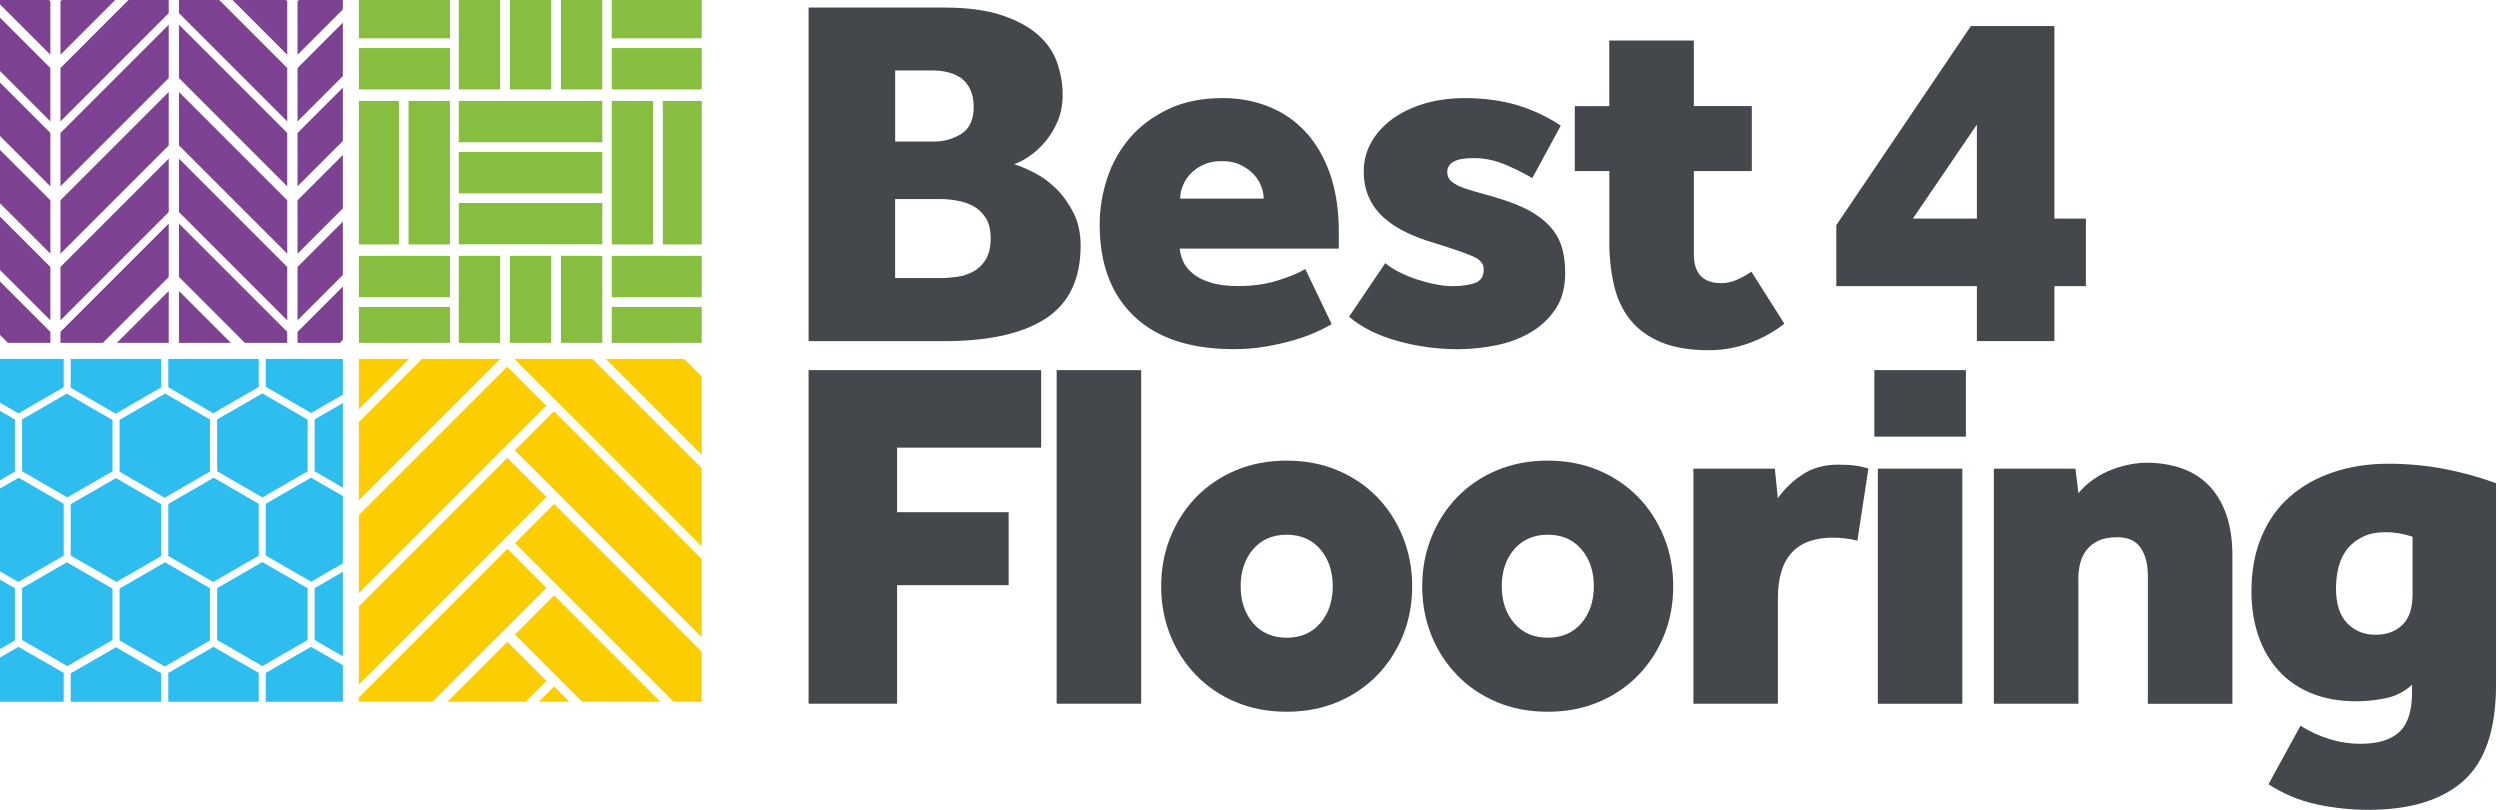
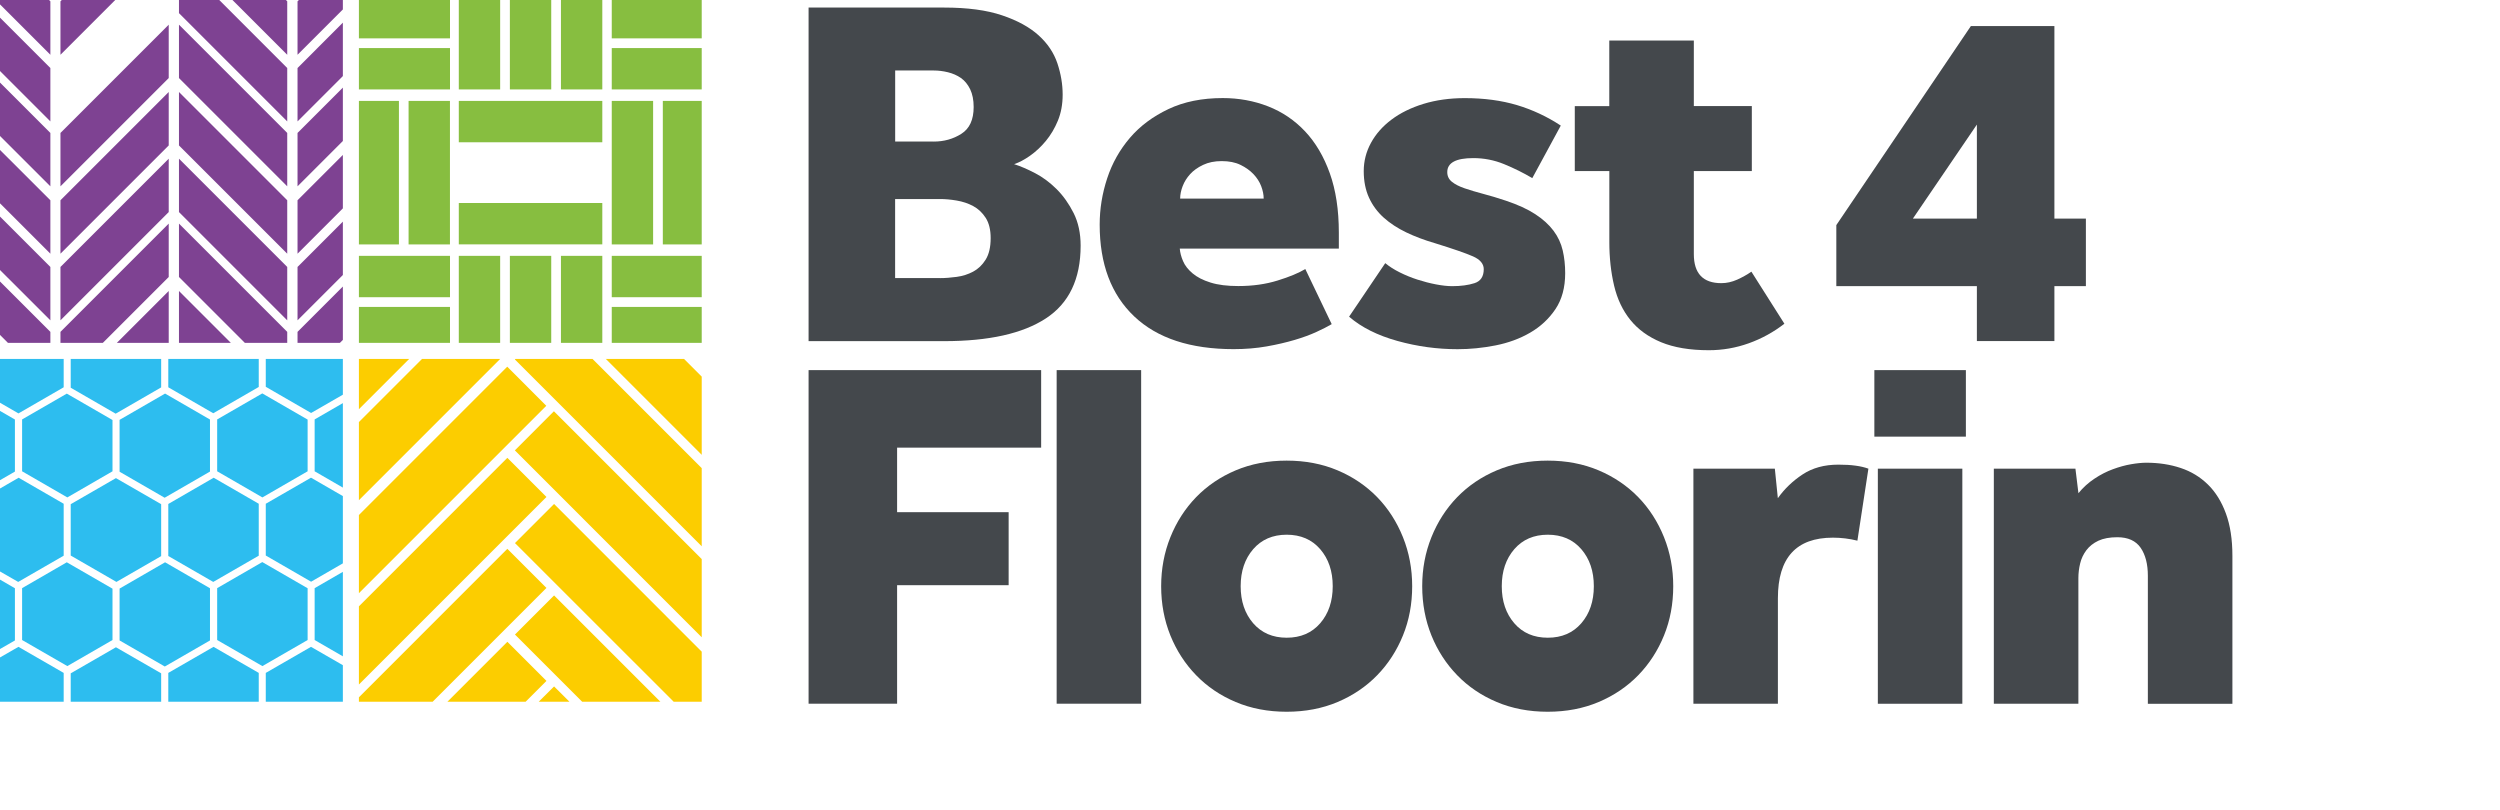
<svg xmlns="http://www.w3.org/2000/svg" width="466" height="151" viewBox="0 0 466 151" fill="none">
  <path d="M9.39 24.78L0 15.39V25.35L9.39 34.73V24.78Z" fill="#7E4292" />
  <path d="M9.39 12.68L0 3.29V13.24L9.39 22.63V12.68Z" fill="#7E4292" />
  <path d="M9.39 0.25L9.14 0H0V0.82L9.39 10.21V0.25Z" fill="#7E4292" />
  <path d="M9.39 37.33L0 27.95V37.9L9.39 47.29V37.33Z" fill="#7E4292" />
  <path d="M9.39 49.76L0 40.37V50.33L9.39 59.71V49.76Z" fill="#7E4292" />
  <path d="M0 52.47V62.43L1.48 63.91H9.39V61.86L0 52.47Z" fill="#7E4292" />
  <path d="M53.54 24.78L33.36 4.6V14.55L53.54 34.73V24.78Z" fill="#7E4292" />
  <path d="M53.54 22.63V12.68L40.87 0H33.36V2.45L53.54 22.63Z" fill="#7E4292" />
  <path d="M53.54 0.25L53.29 0H43.33L53.54 10.21V0.25Z" fill="#7E4292" />
  <path d="M53.54 37.33L33.36 17.15V27.11L53.54 47.29V37.33Z" fill="#7E4292" />
  <path d="M53.54 49.76L33.36 29.58V39.53L53.54 59.71V49.76Z" fill="#7E4292" />
  <path d="M33.36 63.91H43.03L33.36 54.24V63.91Z" fill="#7E4292" />
  <path d="M33.36 41.68V51.63L45.64 63.91H53.54V61.86L33.36 41.68Z" fill="#7E4292" />
  <path d="M11.27 34.73L31.45 14.55V4.6L11.27 24.78V34.73Z" fill="#7E4292" />
-   <path d="M11.27 22.63L31.45 2.45V0H23.94L11.27 12.68V22.63Z" fill="#7E4292" />
  <path d="M11.27 10.21L21.48 0H11.52L11.27 0.25V10.21Z" fill="#7E4292" />
  <path d="M11.27 47.29L31.45 27.11V17.15L11.27 37.33V47.29Z" fill="#7E4292" />
  <path d="M11.27 59.71L31.45 39.53V29.58L11.27 49.76V59.71Z" fill="#7E4292" />
  <path d="M21.78 63.91H31.45V54.24L21.78 63.91Z" fill="#7E4292" />
  <path d="M31.45 41.68L11.27 61.86V63.91H19.17L31.45 51.63V41.68Z" fill="#7E4292" />
  <path d="M55.46 34.73L63.91 26.28V16.33L55.46 24.78V34.73Z" fill="#7E4292" />
  <path d="M55.46 22.63L63.91 14.18V4.22L55.46 12.68V22.63Z" fill="#7E4292" />
  <path d="M55.46 10.21L63.91 1.76V0H55.71L55.46 0.25V10.21Z" fill="#7E4292" />
  <path d="M55.46 47.29L63.91 38.84V28.88L55.46 37.33V47.29Z" fill="#7E4292" />
  <path d="M55.46 59.71L63.91 51.26V41.31L55.46 49.76V59.71Z" fill="#7E4292" />
  <path d="M55.46 63.91H63.36L63.91 63.36V53.41L55.46 61.86V63.91Z" fill="#7E4292" />
  <path d="M93.23 0H85.52V16.67H93.23V0Z" fill="#87BE40" />
  <path d="M102.75 0H95.04V16.67H102.75V0Z" fill="#87BE40" />
  <path d="M112.27 0H104.56V16.67H112.27V0Z" fill="#87BE40" />
  <path d="M83.88 8.96H66.9V16.67H83.88V8.96Z" fill="#87BE40" />
  <path d="M83.88 0H66.9V7.15H83.88V0Z" fill="#87BE40" />
  <path d="M130.8 8.96H114.03V16.67H130.8V8.96Z" fill="#87BE40" />
  <path d="M130.8 0H114.03V7.15H130.8V0Z" fill="#87BE40" />
  <path d="M93.23 47.69H85.52V63.91H93.23V47.69Z" fill="#87BE40" />
  <path d="M102.75 47.69H95.04V63.91H102.75V47.69Z" fill="#87BE40" />
  <path d="M112.27 47.69H104.56V63.91H112.27V47.69Z" fill="#87BE40" />
  <path d="M83.88 57.21H66.9V63.91H83.88V57.21Z" fill="#87BE40" />
  <path d="M83.88 47.69H66.9V55.4H83.88V47.69Z" fill="#87BE40" />
  <path d="M130.8 57.21H114.03V63.91H130.8V57.21Z" fill="#87BE40" />
  <path d="M130.8 47.69H114.03V55.4H130.8V47.69Z" fill="#87BE40" />
  <path d="M74.36 18.81H66.9V45.56H74.36V18.81Z" fill="#87BE40" />
  <path d="M83.87 18.81H76.16V45.56H83.87V18.81Z" fill="#87BE40" />
  <path d="M121.74 18.81H114.03V45.56H121.74V18.81Z" fill="#87BE40" />
  <path d="M130.8 18.81H123.55V45.56H130.8V18.81Z" fill="#87BE40" />
  <path d="M112.27 37.84H85.52V45.55H112.27V37.84Z" fill="#87BE40" />
-   <path d="M112.27 28.33H85.52V36.04H112.27V28.33Z" fill="#87BE40" />
  <path d="M112.27 18.81H85.52V26.52H112.27V18.81Z" fill="#87BE40" />
  <path d="M11.87 72.19V66.9H0V75.07L3.44 77.06L11.87 72.19Z" fill="#2EBDEF" />
  <path d="M39.75 77.03L48.23 72.13V66.9H31.37V72.19L39.75 77.03Z" fill="#2EBDEF" />
  <path d="M21.61 120.65L13.18 125.51V130.8H30.04V125.51L21.61 120.65Z" fill="#2DBDEF" />
  <path d="M2.78 78.2L0 76.59V89.51L2.78 87.9V78.2Z" fill="#2DBDEF" />
  <path d="M58.65 87.85L63.91 90.89V75.14L58.65 78.18V87.85Z" fill="#2DBDEF" />
-   <path d="M3.44 120.57L0 122.55V130.8H11.87V125.43L3.44 120.57Z" fill="#2DBDEF" />
+   <path d="M3.44 120.57L0 122.55V130.8H11.87V125.43Z" fill="#2DBDEF" />
  <path d="M2.78 109.65L0 108.04V120.98L2.78 119.38V109.65Z" fill="#2DBDEF" />
  <path d="M11.87 103.58V93.9L3.47 89.05L0 91.06V106.52L3.39 108.47L11.87 103.58Z" fill="#2DBDEF" />
  <path d="M57.99 76.98L63.91 73.57V66.9H49.54V72.1L57.99 76.98Z" fill="#2EBDEF" />
  <path d="M30.04 103.66V93.98L21.61 89.12L13.18 93.98V103.55L21.7 108.47L30.04 103.66Z" fill="#2DBDEF" />
  <path d="M30.69 92.78L39.14 87.9V78.2L30.77 73.36L22.29 78.26V87.93L30.69 92.78Z" fill="#2DBDEF" />
  <path d="M22.29 119.38L30.72 124.24L39.14 119.38V109.65L30.77 104.81L22.29 109.71V119.38Z" fill="#2DBDEF" />
  <path d="M12.55 124.16L20.97 119.3V109.73L12.45 104.81L4.12 109.63V119.3L12.55 124.16Z" fill="#2DBDEF" />
  <path d="M31.37 93.94V103.64L39.75 108.47L48.23 103.58V93.9L39.83 89.05L31.37 93.94Z" fill="#2DBDEF" />
  <path d="M40.48 78.18V87.85L48.91 92.72L57.34 87.85V78.21L48.89 73.33L40.48 78.18Z" fill="#2DBDEF" />
  <path d="M40.48 109.63V119.3L48.91 124.16L57.34 119.3V109.65L48.89 104.77L40.48 109.63Z" fill="#2DBDEF" />
  <path d="M21.56 77.11L30.04 72.21V66.9H13.18V72.27L21.56 77.11Z" fill="#2EBDEF" />
  <path d="M39.8 120.57L31.37 125.43V130.8H48.23V125.43L39.8 120.57Z" fill="#2DBDEF" />
  <path d="M49.54 125.43V130.8H63.91V123.99L57.97 120.57L49.54 125.43Z" fill="#2DBDEF" />
  <path d="M49.54 93.9V103.55L57.99 108.43L63.91 105.01V92.47L57.97 89.04L49.54 93.9Z" fill="#2DBDEF" />
  <path d="M58.65 119.3L63.91 122.34V106.59L58.65 109.63V119.3Z" fill="#2DBDEF" />
  <path d="M20.97 87.85V78.29L12.45 73.37L4.12 78.18V87.85L12.55 92.72" fill="#2DBDEF" />
  <path d="M66.9 66.9V76.28L76.28 66.9H66.9Z" fill="#FCCD00" />
  <path d="M112.92 66.9L130.8 84.78V70.2L127.5 66.9H112.92Z" fill="#FCCD00" />
  <path d="M78.67 66.9L66.9 78.67V93.24L93.24 66.9H78.67Z" fill="#FCCD00" />
  <path d="M96.07 66.9L95.97 67L130.8 101.83V87.26L110.44 66.9H96.07Z" fill="#FCCD00" />
  <path d="M94.55 68.35L66.9 96V110.57L101.83 75.64L94.55 68.35Z" fill="#FCCD00" />
  <path d="M95.97 83.95L130.8 118.79V104.21L103.25 76.66L95.97 83.95Z" fill="#FCCD00" />
  <path d="M94.57 85.34L66.9 113.02V127.59L101.86 92.63L94.57 85.34Z" fill="#FCCD00" />
  <path d="M95.99 101.23L125.57 130.8H130.8V121.47L103.28 93.94L95.99 101.23Z" fill="#FCCD00" />
  <path d="M94.57 102.3L66.9 129.98V130.8H80.65L101.86 109.59L94.57 102.3Z" fill="#FCCD00" />
  <path d="M95.99 118.28L108.51 130.8H123.09L103.28 110.99L95.99 118.28Z" fill="#FCCD00" />
  <path d="M94.57 119.63L83.4 130.8H97.98L101.86 126.92L94.57 119.63Z" fill="#FCCD00" />
  <path d="M100.42 130.8H106.14L103.28 127.95L100.42 130.8Z" fill="#FCCD00" />
  <path d="M150.72 1.41H175.98C180.33 1.41 183.93 1.89 186.79 2.86C189.65 3.82 191.92 5.07 193.6 6.59C195.28 8.11 196.44 9.85 197.1 11.81C197.75 13.77 198.08 15.71 198.08 17.64C198.08 19.44 197.78 21.06 197.19 22.49C196.6 23.92 195.85 25.18 194.95 26.27C194.05 27.36 193.07 28.27 192.01 29.02C190.95 29.77 189.96 30.29 189.03 30.6C190.21 30.97 191.51 31.53 192.95 32.28C194.38 33.03 195.71 34.02 196.96 35.26C198.2 36.5 199.26 38 200.13 39.73C201 41.47 201.43 43.49 201.43 45.79C201.43 52 199.27 56.53 194.95 59.35C190.63 62.18 184.31 63.59 175.98 63.59H150.72V1.41ZM174.03 26.39C175.96 26.39 177.68 25.91 179.2 24.94C180.72 23.98 181.49 22.32 181.49 19.95C181.49 18.64 181.27 17.54 180.84 16.64C180.4 15.74 179.83 15.04 179.12 14.54C178.4 14.04 177.59 13.69 176.7 13.47C175.8 13.25 174.91 13.14 174.04 13.14H166.86V26.38H174.03V26.39ZM175.24 51.84C176.17 51.84 177.2 51.76 178.32 51.61C179.44 51.46 180.46 51.13 181.4 50.63C182.33 50.13 183.11 49.39 183.73 48.39C184.35 47.39 184.66 46.06 184.66 44.38C184.66 42.83 184.35 41.57 183.73 40.6C183.11 39.64 182.33 38.91 181.4 38.41C180.47 37.91 179.44 37.57 178.32 37.38C177.2 37.19 176.18 37.1 175.24 37.1H166.85V51.83H175.24V51.84Z" fill="#44484C" />
  <path d="M248.23 60.42C247.49 60.86 246.54 61.34 245.39 61.87C244.24 62.4 242.89 62.9 241.33 63.36C239.77 63.82 238.04 64.23 236.11 64.57C234.18 64.91 232.13 65.08 229.96 65.08C221.88 65.08 215.7 63.04 211.41 58.97C207.12 54.9 204.98 49.2 204.98 41.86C204.98 38.94 205.45 36.07 206.38 33.24C207.31 30.41 208.73 27.9 210.62 25.69C212.51 23.48 214.91 21.7 217.8 20.33C220.69 18.96 224.06 18.28 227.92 18.28C230.9 18.28 233.71 18.79 236.36 19.82C239 20.85 241.3 22.4 243.26 24.48C245.22 26.56 246.76 29.17 247.88 32.31C249 35.45 249.56 39.13 249.56 43.36V46.34H219.91C219.97 47.09 220.17 47.86 220.52 48.67C220.86 49.48 221.45 50.24 222.29 50.95C223.13 51.66 224.25 52.24 225.65 52.67C227.05 53.11 228.77 53.32 230.82 53.32C233.49 53.32 235.93 52.98 238.14 52.29C240.35 51.61 242.07 50.89 243.31 50.15L248.23 60.42ZM235.55 37.02C235.55 36.27 235.39 35.5 235.08 34.69C234.77 33.88 234.29 33.14 233.64 32.45C232.99 31.77 232.18 31.19 231.22 30.73C230.26 30.26 229.09 30.03 227.72 30.03C226.41 30.03 225.26 30.26 224.27 30.73C223.27 31.2 222.47 31.77 221.85 32.45C221.23 33.13 220.76 33.88 220.45 34.69C220.14 35.5 219.98 36.27 219.98 37.02H235.55Z" fill="#44484C" />
  <path d="M258.21 49.05C258.96 49.67 259.86 50.25 260.91 50.77C261.97 51.3 263.07 51.75 264.22 52.12C265.37 52.49 266.52 52.79 267.67 53.01C268.82 53.23 269.83 53.34 270.7 53.34C272.32 53.34 273.7 53.15 274.85 52.78C276 52.41 276.57 51.54 276.57 50.17C276.57 49.18 275.9 48.38 274.57 47.79C273.23 47.2 270.86 46.38 267.44 45.32C265.51 44.76 263.74 44.09 262.13 43.32C260.51 42.54 259.11 41.63 257.93 40.57C256.75 39.51 255.83 38.27 255.18 36.84C254.53 35.41 254.2 33.76 254.2 31.9C254.2 30.04 254.65 28.28 255.55 26.63C256.45 24.98 257.72 23.54 259.37 22.3C261.02 21.06 263 20.08 265.34 19.36C267.67 18.65 270.23 18.29 273.03 18.29C276.64 18.29 279.88 18.73 282.77 19.59C285.66 20.46 288.38 21.73 290.93 23.41L285.62 33.2C283.94 32.21 282.19 31.34 280.35 30.59C278.52 29.84 276.61 29.47 274.62 29.47C271.39 29.47 269.77 30.34 269.77 32.08C269.77 32.83 270.06 33.43 270.65 33.9C271.24 34.37 272.03 34.77 273.03 35.11C274.02 35.45 275.17 35.79 276.48 36.14C277.78 36.48 279.18 36.9 280.67 37.4C282.91 38.15 284.74 38.98 286.17 39.92C287.6 40.85 288.73 41.88 289.57 43C290.41 44.12 290.98 45.35 291.29 46.68C291.6 48.02 291.75 49.43 291.75 50.92C291.75 53.59 291.14 55.83 289.93 57.63C288.72 59.43 287.15 60.89 285.22 62.01C283.29 63.13 281.13 63.92 278.74 64.39C276.35 64.86 274 65.09 271.7 65.09C267.91 65.09 264.16 64.58 260.47 63.55C256.77 62.52 253.77 61.02 251.47 59.03L258.21 49.05Z" fill="#44484C" />
  <path d="M299.97 31.89H293.54V19.78H299.97V7.56H315.73V19.77H326.54V31.89H315.73V47.37C315.73 50.97 317.44 52.78 320.86 52.78C321.85 52.78 322.83 52.56 323.8 52.13C324.76 51.7 325.65 51.2 326.46 50.64L332.61 60.34C330.62 61.89 328.41 63.11 325.99 63.98C323.57 64.85 321.08 65.28 318.53 65.28C314.99 65.28 312.02 64.78 309.63 63.79C307.24 62.8 305.33 61.41 303.9 59.64C302.47 57.87 301.46 55.74 300.87 53.25C300.28 50.76 299.98 48.06 299.98 45.14V31.89H299.97Z" fill="#44484C" />
  <path d="M342.29 41.96L367.37 4.86H382.94V40.75H388.81V53.33H382.94V63.58H368.49V53.34H342.29V41.96ZM368.49 40.75V23.22L356.56 40.75H368.49Z" fill="#44484C" />
  <path d="M150.72 68.99H194.07V83.44H167.22V95.47H188.01V109.08H167.22V131.17H150.72V68.99Z" fill="#44484C" />
  <path d="M196.96 68.99H212.71V131.17H196.96V68.99Z" fill="#44484C" />
  <path d="M216.44 109.27C216.44 106.04 217.01 102.99 218.16 100.13C219.31 97.27 220.91 94.79 222.96 92.67C225.01 90.56 227.46 88.89 230.32 87.68C233.18 86.47 236.35 85.86 239.83 85.86C243.31 85.86 246.48 86.47 249.34 87.68C252.2 88.89 254.65 90.56 256.71 92.67C258.76 94.78 260.36 97.27 261.51 100.13C262.66 102.99 263.23 106.04 263.23 109.27C263.23 112.56 262.66 115.63 261.51 118.45C260.36 121.28 258.76 123.75 256.71 125.86C254.66 127.97 252.2 129.64 249.34 130.85C246.48 132.06 243.31 132.67 239.83 132.67C236.35 132.67 233.18 132.06 230.32 130.85C227.46 129.64 225.01 127.98 222.96 125.86C220.91 123.75 219.31 121.28 218.16 118.45C217.02 115.62 216.44 112.56 216.44 109.27ZM239.84 118.87C242.45 118.87 244.53 117.97 246.09 116.17C247.64 114.37 248.42 112.07 248.42 109.27C248.42 106.47 247.64 104.17 246.09 102.37C244.54 100.57 242.45 99.67 239.84 99.67C237.23 99.67 235.15 100.57 233.59 102.37C232.04 104.17 231.26 106.47 231.26 109.27C231.26 112.07 232.04 114.37 233.59 116.17C235.15 117.97 237.23 118.87 239.84 118.87Z" fill="#44484C" />
  <path d="M265.1 109.27C265.1 106.04 265.67 102.99 266.82 100.13C267.97 97.27 269.57 94.79 271.62 92.67C273.67 90.56 276.12 88.89 278.98 87.68C281.84 86.47 285.01 85.86 288.49 85.86C291.97 85.86 295.14 86.47 298 87.68C300.86 88.89 303.31 90.56 305.37 92.67C307.42 94.78 309.02 97.27 310.17 100.13C311.32 102.99 311.89 106.04 311.89 109.27C311.89 112.56 311.32 115.63 310.17 118.45C309.02 121.28 307.42 123.75 305.37 125.86C303.32 127.97 300.86 129.64 298 130.85C295.14 132.06 291.97 132.67 288.49 132.67C285.01 132.67 281.84 132.06 278.98 130.85C276.12 129.64 273.67 127.98 271.62 125.86C269.57 123.75 267.97 121.28 266.82 118.45C265.68 115.62 265.1 112.56 265.1 109.27ZM288.51 118.87C291.12 118.87 293.2 117.97 294.76 116.17C296.31 114.37 297.09 112.07 297.09 109.27C297.09 106.47 296.31 104.17 294.76 102.37C293.21 100.57 291.12 99.67 288.51 99.67C285.9 99.67 283.82 100.57 282.26 102.37C280.71 104.17 279.93 106.47 279.93 109.27C279.93 112.07 280.71 114.37 282.26 116.17C283.81 117.97 285.89 118.87 288.51 118.87Z" fill="#44484C" />
  <path d="M315.63 87.36H330.83L331.39 92.86C332.63 91.12 334.17 89.64 336.01 88.43C337.84 87.22 340.06 86.61 342.67 86.61C343.91 86.61 344.98 86.67 345.89 86.8C346.79 86.92 347.58 87.11 348.27 87.36L346.22 100.78C344.73 100.41 343.2 100.22 341.65 100.22C334.81 100.22 331.4 103.98 331.4 111.5V131.17H315.65V87.36H315.63Z" fill="#44484C" />
  <path d="M349.38 68.99H366.44V81.39H349.38V68.99ZM350.03 87.36H365.78V131.18H350.03V87.36Z" fill="#44484C" />
  <path d="M371.66 87.36H386.86L387.42 91.93C388.29 90.87 389.28 89.97 390.4 89.23C391.52 88.48 392.67 87.89 393.85 87.46C395.03 87.03 396.16 86.71 397.25 86.53C398.34 86.34 399.29 86.25 400.09 86.25C402.39 86.25 404.52 86.58 406.47 87.23C408.43 87.88 410.12 88.91 411.55 90.31C412.98 91.71 414.1 93.51 414.91 95.72C415.72 97.93 416.12 100.55 416.12 103.6V131.19H400.36V107.32C400.36 105.15 399.91 103.4 399.01 102.1C398.11 100.8 396.66 100.14 394.68 100.14C393.25 100.14 392.07 100.36 391.14 100.79C390.21 101.23 389.46 101.82 388.9 102.56C388.34 103.31 387.95 104.13 387.74 105.03C387.52 105.93 387.41 106.85 387.41 107.78V131.18H371.65V87.36H371.66Z" fill="#44484C" />
-   <path d="M428.81 135.28C430.49 136.34 432.27 137.16 434.17 137.75C436.06 138.34 438.01 138.64 440 138.64C443.23 138.64 445.64 137.91 447.22 136.45C448.81 134.99 449.6 132.55 449.6 129.13V127.64C448.17 128.94 446.52 129.78 444.66 130.16C442.79 130.53 440.96 130.72 439.16 130.72C436.05 130.72 433.29 130.22 430.86 129.23C428.43 128.24 426.4 126.84 424.75 125.03C423.1 123.23 421.84 121.07 420.97 118.55C420.1 116.03 419.67 113.25 419.67 110.21C419.67 106.42 420.29 103.03 421.54 100.05C422.78 97.07 424.54 94.58 426.81 92.59C429.08 90.6 431.78 89.08 434.92 88.02C438.06 86.96 441.49 86.44 445.22 86.44C448.7 86.44 452.1 86.75 455.43 87.37C458.75 87.99 462.03 88.89 465.26 90.07V127.64C465.26 135.97 463.24 141.93 459.2 145.54C455.16 149.14 449.25 150.95 441.49 150.95C438.2 150.95 434.96 150.61 431.79 149.92C428.62 149.24 425.64 147.99 422.84 146.19L428.81 135.28ZM449.69 100.04C448.01 99.48 446.33 99.2 444.66 99.2C443.04 99.2 441.64 99.48 440.46 100.04C439.28 100.6 438.32 101.35 437.57 102.28C436.82 103.21 436.28 104.32 435.94 105.59C435.6 106.86 435.43 108.22 435.43 109.65C435.43 112.57 436.13 114.75 437.53 116.18C438.93 117.61 440.68 118.32 442.8 118.32C444.85 118.32 446.51 117.71 447.79 116.5C449.06 115.29 449.7 113.38 449.7 110.77V100.04H449.69Z" fill="#44484C" />
</svg>